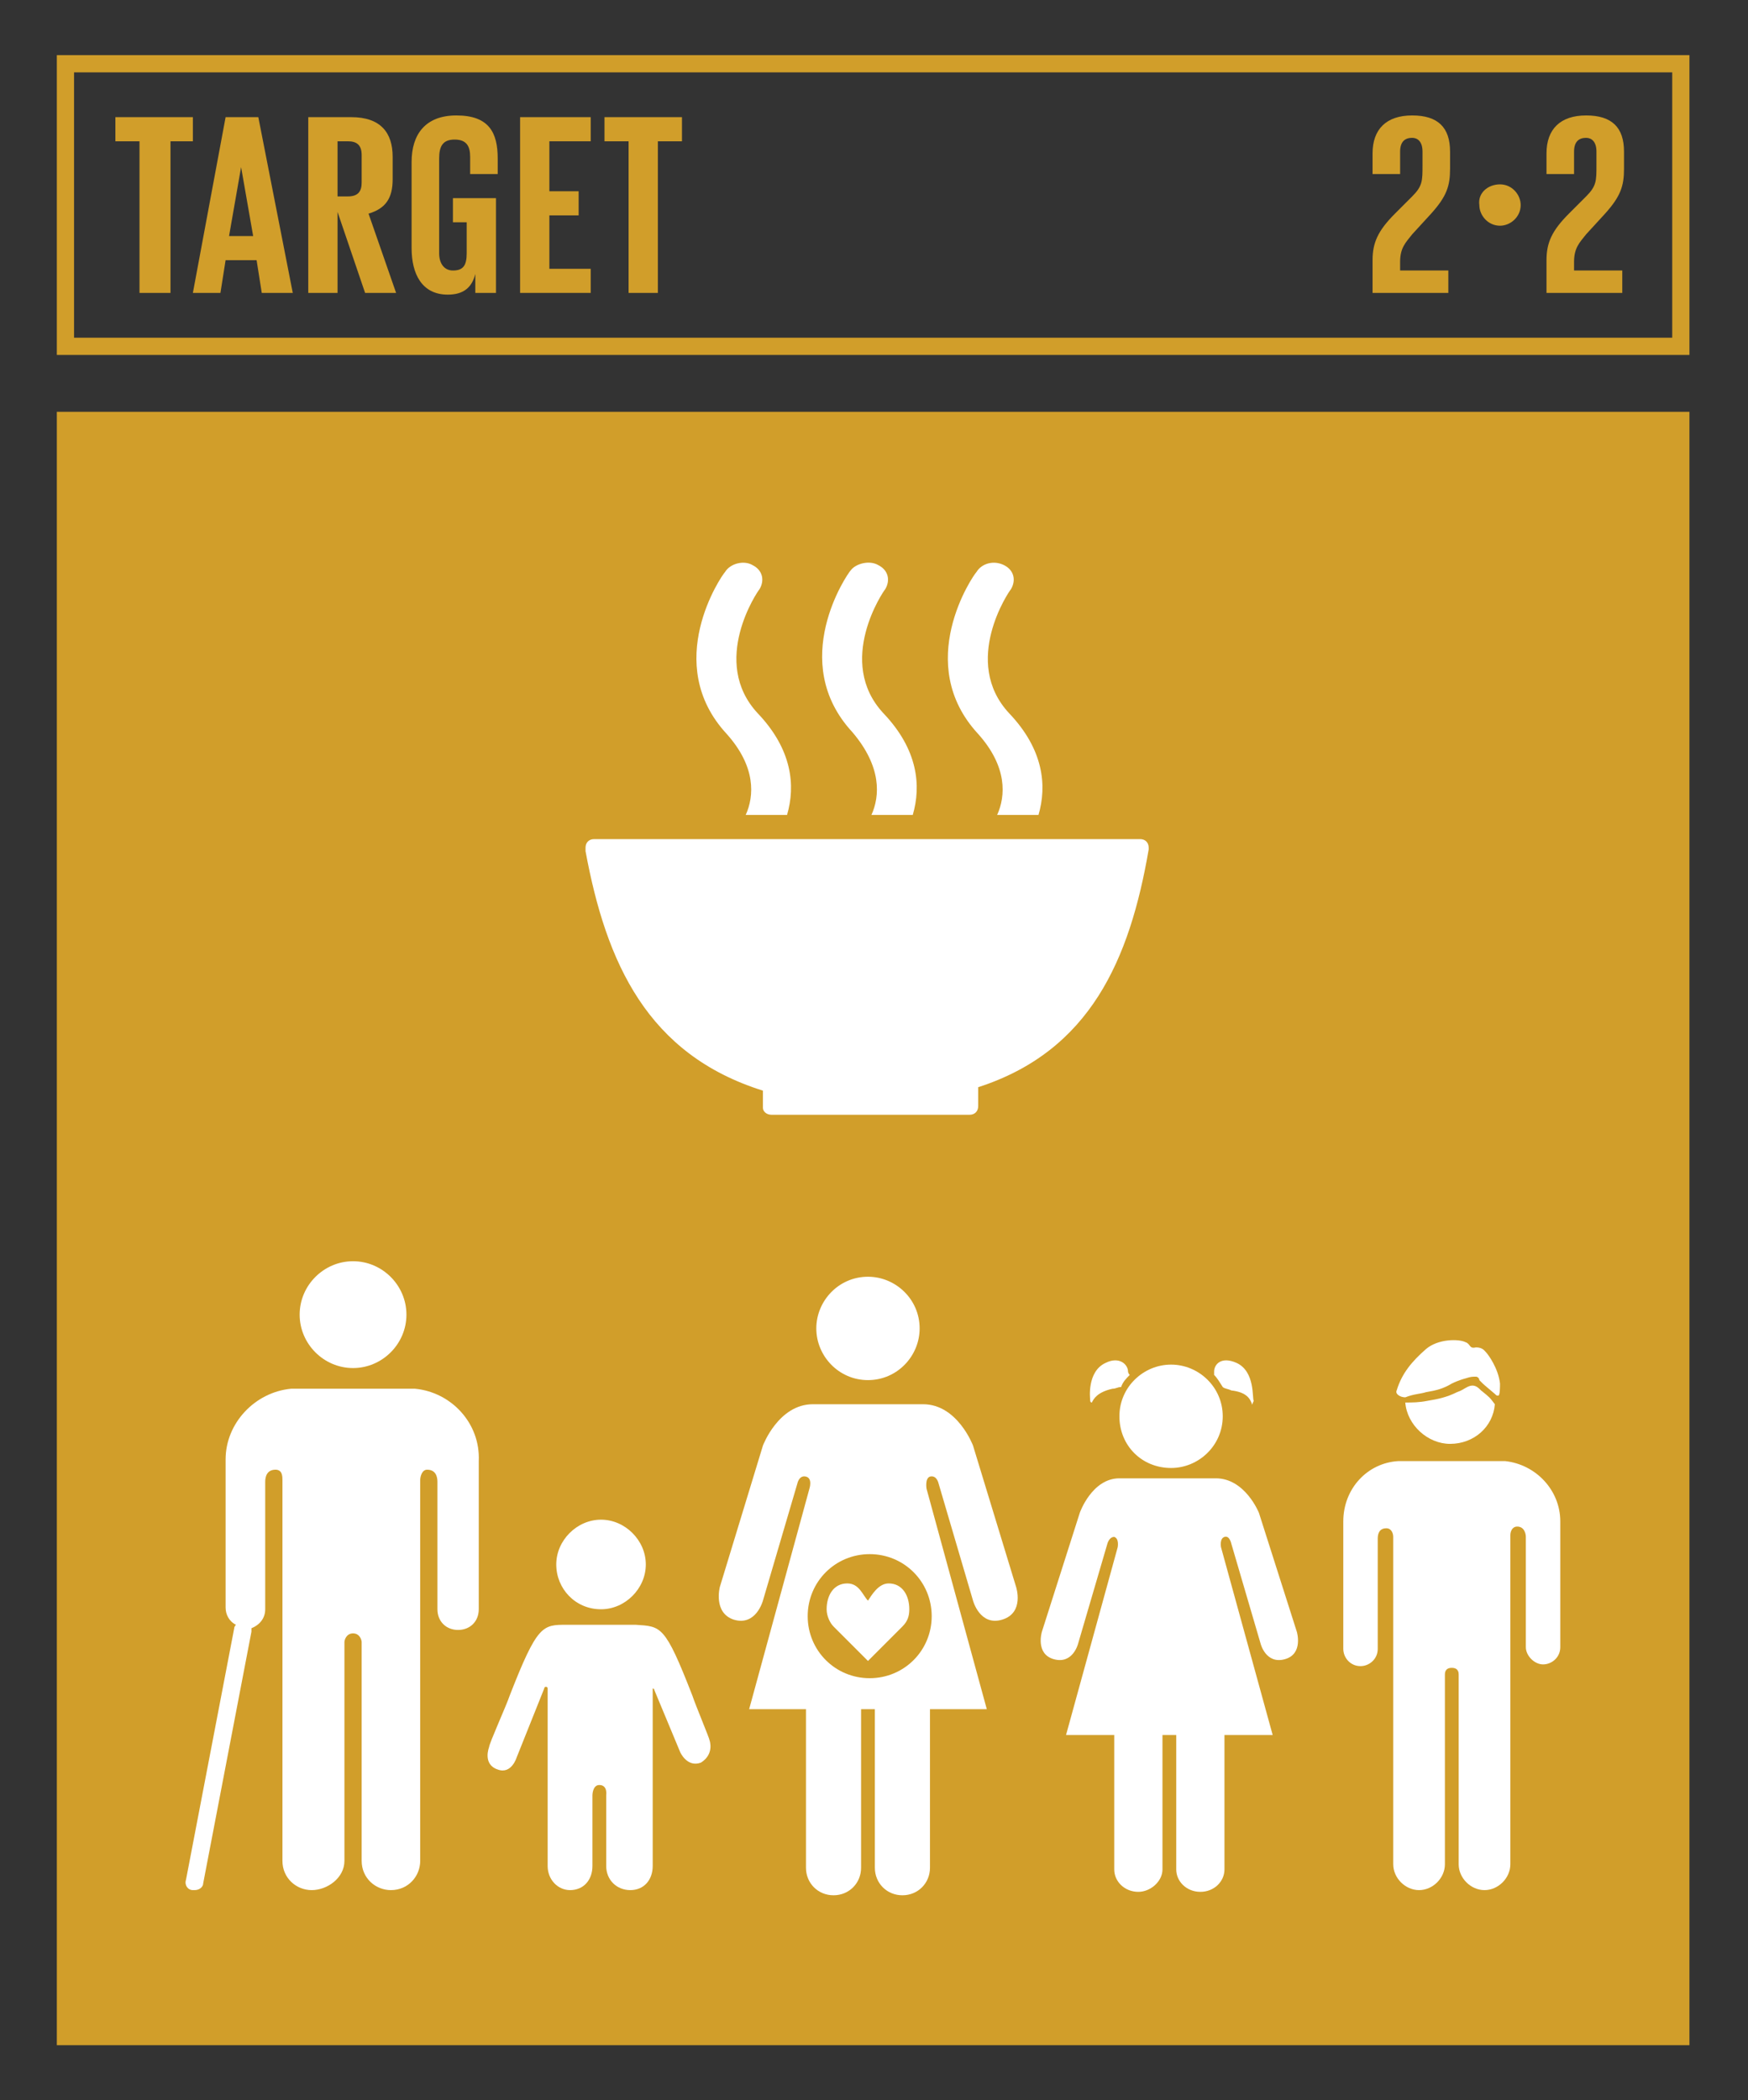
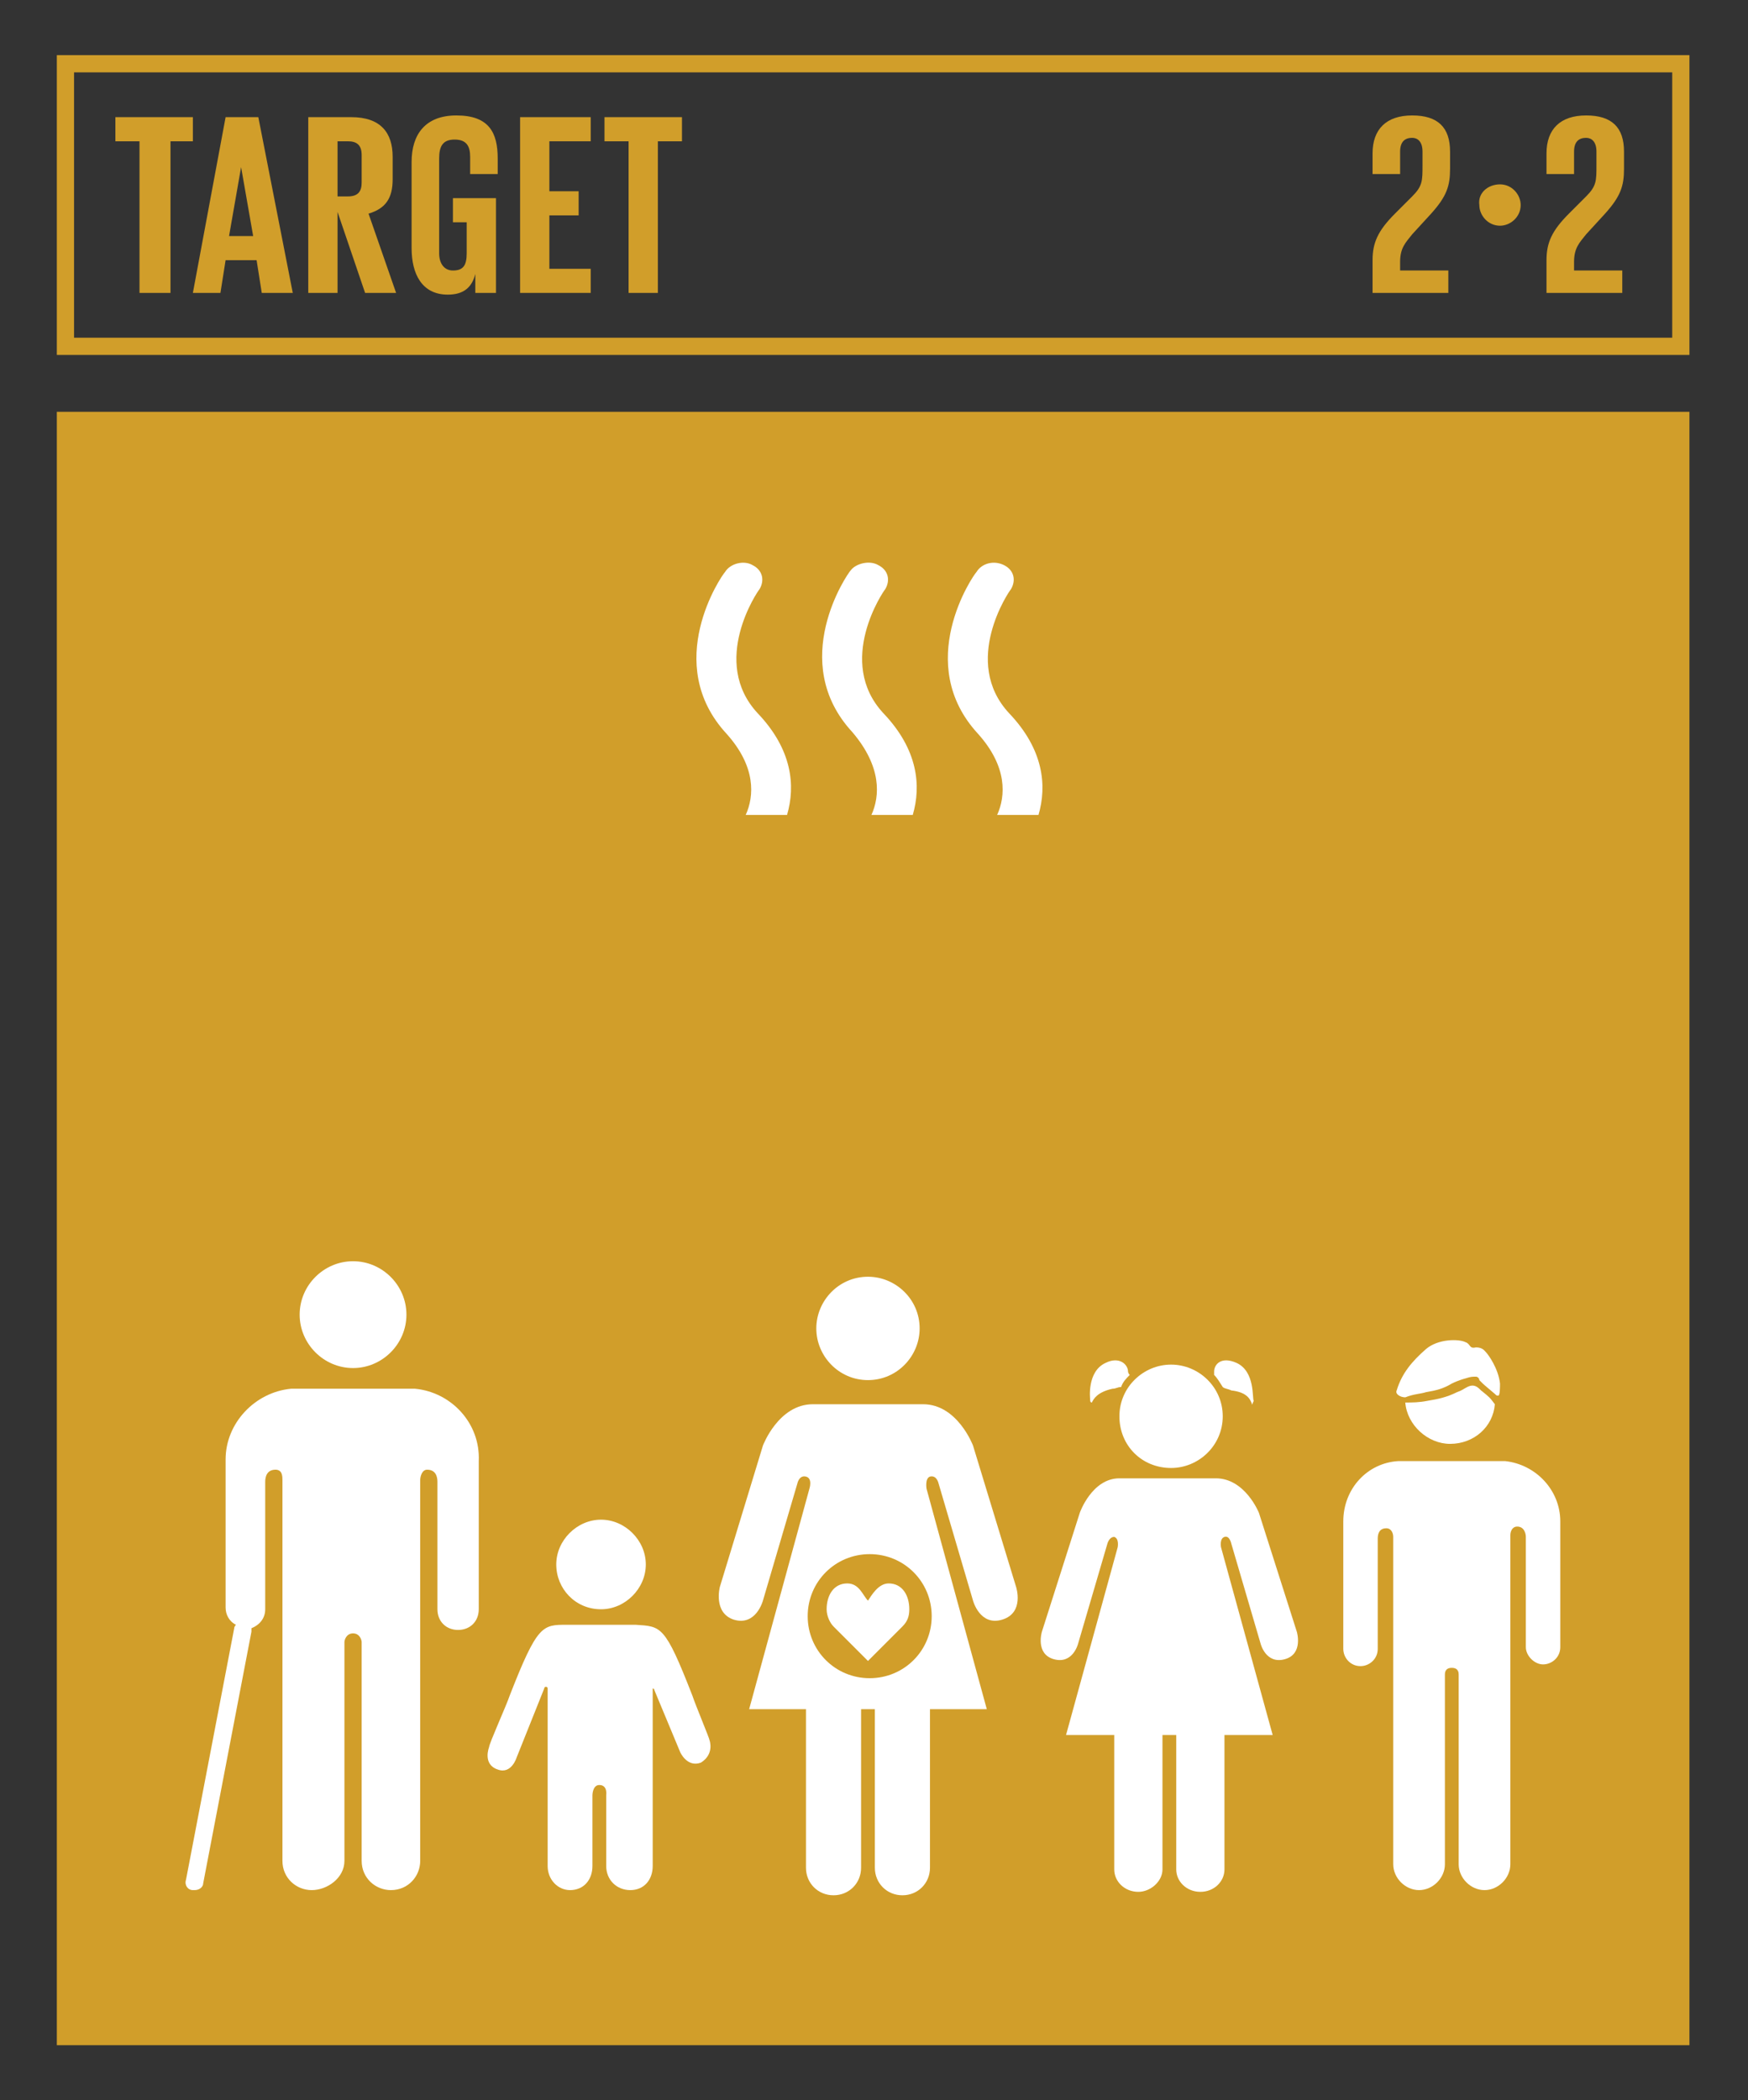
<svg xmlns="http://www.w3.org/2000/svg" id="TARGETS" x="0px" y="0px" viewBox="0 0 101.5 121.9" style="enable-background:new 0 0 101.5 121.9;" xml:space="preserve">
  <rect x="0" y="0" width="101.5" height="121.9" fill="#333333" stroke="none" />
  <style type="text/css">	.st0{fill:#D19E2A;}	.st1{fill:#FFFFFF;}</style>
  <g>
    <rect x="3.3" y="23.9" class="st0" width="94.8" height="94.8" />
    <g>
      <path class="st0" d="M98.2,20.6H3.3V3.2h94.8V20.6z M4.3,19.6h92.8V4.2H4.3V19.6z" />
    </g>
    <g>
      <path class="st0" d="M6.7,6.8h4.5v1.4H9.9V17H8.1V8.2H6.7V6.8z" />
      <path class="st0" d="M11.2,17l1.9-10.2h1.9L17,17h-1.8l-0.3-1.9h-1.8L12.8,17H11.2z M13.3,13.7h1.4L14,9.7h0L13.3,13.7z" />
      <path class="st0" d="M19.6,12.3V17h-1.7V6.8h2.5c1.7,0,2.4,0.9,2.4,2.3v1.3c0,1.1-0.4,1.7-1.4,2L23,17h-1.8L19.6,12.3z M19.6,8.2   v3.2h0.6c0.6,0,0.8-0.3,0.8-0.8V9c0-0.6-0.3-0.8-0.8-0.8H19.6z" />
      <path class="st0" d="M26.4,11.5h2.4V17h-1.2v-1.1c-0.2,0.8-0.7,1.2-1.6,1.2c-1.5,0-2.1-1.2-2.1-2.7V9.4c0-1.6,0.8-2.7,2.6-2.7   c1.9,0,2.4,1,2.4,2.5v0.9h-1.6v-1c0-0.6-0.2-1-0.9-1s-0.9,0.4-0.9,1.1v5.5c0,0.6,0.3,1,0.8,1c0.6,0,0.8-0.3,0.8-1v-1.8h-0.8V11.5z   " />
      <path class="st0" d="M30.2,6.8h4.1v1.4h-2.4v2.9h1.7v1.4h-1.7v3.1h2.4V17h-4.1V6.8z" />
      <path class="st0" d="M35.1,6.8h4.5v1.4h-1.4V17h-1.7V8.2h-1.4V6.8z" />
    </g>
    <g>
      <path class="st0" d="M79.7,15.1c0-1,0.3-1.7,1.3-2.7l1-1c0.6-0.6,0.6-0.9,0.6-1.8V8.8c0-0.6-0.3-0.8-0.6-0.8   c-0.4,0-0.7,0.2-0.7,0.8v1.3h-1.6V8.9c0-1.4,0.8-2.2,2.3-2.2c1.5,0,2.2,0.7,2.2,2.1v1c0,1-0.2,1.6-1.1,2.6l-1.1,1.2   c-0.4,0.5-0.7,0.8-0.7,1.6v0.5h2.8V17h-4.4V15.1z" />
      <path class="st0" d="M87.1,10.7c0.7,0,1.2,0.6,1.2,1.2c0,0.7-0.6,1.2-1.2,1.2c-0.7,0-1.2-0.6-1.2-1.2   C85.8,11.2,86.4,10.7,87.1,10.7z" />
      <path class="st0" d="M89.8,15.1c0-1,0.3-1.7,1.3-2.7l1-1c0.6-0.6,0.6-0.9,0.6-1.8V8.8c0-0.6-0.3-0.8-0.6-0.8   c-0.4,0-0.7,0.2-0.7,0.8v1.3h-1.6V8.9c0-1.4,0.8-2.2,2.3-2.2c1.5,0,2.2,0.7,2.2,2.1v1c0,1-0.2,1.6-1.1,2.6l-1.1,1.2   c-0.4,0.5-0.7,0.8-0.7,1.6v0.5h2.8V17h-4.4V15.1z" />
    </g>
    <g>
      <g>
        <g>
          <g>
-             <path class="st1" d="M44.3,63.3v1c0,0,0,0,0,0c0,0,0,0,0,0c0,0.2,0.2,0.4,0.5,0.4c0,0,0,0,0,0s0,0,0,0h11.5c0,0,0,0,0,0      c0,0,0,0,0,0c0.3,0,0.5-0.2,0.5-0.5c0,0,0,0,0,0c0,0,0,0,0,0v-1.1c6.5-2.1,8.8-7.4,9.9-13.8c0,0,0,0,0,0c0,0,0,0,0-0.1      c0-0.3-0.2-0.5-0.5-0.5H34.7h-0.2c-0.3,0-0.5,0.2-0.5,0.5l0,0.2C35.2,55.9,37.6,61.2,44.3,63.3" />
-           </g>
+             </g>
          <g>
            <path class="st1" d="M56.7,33.2c-0.2,0.2-3.7,5.3,0.1,9.4c1.7,1.9,1.6,3.6,1.1,4.7h2.4c0.5-1.7,0.3-3.8-1.7-5.9      c-2.8-3,0-7.1,0.1-7.2c0.3-0.5,0.2-1.1-0.4-1.4C57.7,32.5,57,32.7,56.7,33.2" />
          </g>
          <g>
            <path class="st1" d="M50.6,47.3H53c0.5-1.7,0.3-3.8-1.7-5.9c-2.8-3,0-7.1,0.1-7.2c0.3-0.5,0.2-1.1-0.4-1.4      c-0.5-0.3-1.3-0.1-1.6,0.3c-0.2,0.2-3.7,5.3,0.1,9.4C51.2,44.5,51.1,46.2,50.6,47.3" />
          </g>
          <g>
            <path class="st1" d="M42.1,33.2c-0.2,0.2-3.7,5.3,0.1,9.4c1.7,1.9,1.6,3.6,1.1,4.7h2.4c0.5-1.7,0.3-3.8-1.7-5.9      c-2.8-3,0-7.1,0.1-7.2c0.3-0.5,0.2-1.1-0.4-1.4C43.2,32.5,42.4,32.7,42.1,33.2" />
          </g>
        </g>
      </g>
      <g>
        <path class="st1" d="M20.5,79.4c1.7,0,3.1-1.4,3.1-3.1c0-1.7-1.4-3.1-3.1-3.1c-1.7,0-3.1,1.4-3.1,3.1    C17.4,78,18.8,79.4,20.5,79.4z" />
        <path class="st1" d="M24.1,80.6c-0.1,0-0.1,0-0.2,0h-3.4h-3.4c-0.1,0-0.2,0-0.2,0c-2.1,0.2-3.8,2-3.8,4.1v1v0.5v7.1    c0,0.4,0.2,0.8,0.6,1c0,0-0.1,0.1-0.1,0.2l-2.8,14.6c-0.1,0.3,0.1,0.6,0.4,0.6c0,0,0.1,0,0.1,0c0.3,0,0.5-0.2,0.5-0.4l2.8-14.6    c0-0.1,0-0.2,0-0.2c0.5-0.2,0.8-0.6,0.8-1.1v-7.4c0-0.3,0.1-0.7,0.6-0.7c0.4,0,0.4,0.4,0.4,0.6V108c0,1,0.8,1.7,1.7,1.7    S20,109,20,108V95.3c0-0.1,0.1-0.5,0.5-0.5c0.4,0,0.5,0.4,0.5,0.5V108c0,1,0.8,1.7,1.7,1.7c1,0,1.7-0.8,1.7-1.7V85.9    c0-0.2,0.1-0.6,0.4-0.6c0.5,0,0.6,0.4,0.6,0.7v7.4c0,0.7,0.5,1.2,1.2,1.2c0.7,0,1.2-0.5,1.2-1.2v-7.1v-0.5v-1    C27.9,82.6,26.2,80.8,24.1,80.6z" />
      </g>
      <g>
        <path class="st1" d="M50.4,80.1c1.7,0,3-1.4,3-3c0-1.7-1.4-3-3-3c-1.7,0-3,1.4-3,3C47.4,78.7,48.7,80.1,50.4,80.1z" />
        <path class="st1" d="M59,92.1l-2.5-8.2c0,0-0.9-2.4-2.9-2.4h-3.2h-3.2c-2,0-2.9,2.4-2.9,2.4l-2.5,8.2c0,0-0.4,1.5,0.8,1.9    c1.3,0.4,1.7-1.1,1.7-1.1l2-6.8c0,0,0.1-0.5,0.5-0.4c0.4,0.1,0.2,0.7,0.2,0.7l-3.5,12.8h3.3v9.2c0,0.9,0.7,1.6,1.6,1.6    c0.9,0,1.6-0.7,1.6-1.6v-9.2h0.4h0.4v9.2c0,0.9,0.7,1.6,1.6,1.6c0.9,0,1.6-0.7,1.6-1.6v-9.2h3.3l-3.5-12.8c0,0-0.1-0.6,0.2-0.7    c0.4-0.1,0.5,0.4,0.5,0.4l2,6.8c0,0,0.4,1.5,1.7,1.1C59.5,93.6,59,92.1,59,92.1z M54.1,93.8c0,2-1.6,3.6-3.6,3.6    s-3.6-1.6-3.6-3.6c0-2,1.6-3.6,3.6-3.6S54.1,91.8,54.1,93.8z" />
        <path class="st1" d="M51.6,91.9c-0.6,0-1,0.7-1.2,1c-0.3-0.3-0.5-1-1.2-1c-0.8,0-1.2,0.7-1.2,1.5c0,0.4,0.2,0.8,0.4,1l2,2l2-2    l0,0c0.3-0.3,0.4-0.6,0.4-1C52.8,92.6,52.4,91.9,51.6,91.9z" />
      </g>
      <g>
        <path class="st1" d="M34.9,93.4c1.4,0,2.6-1.2,2.6-2.6c0-1.4-1.2-2.6-2.6-2.6c-1.4,0-2.6,1.2-2.6,2.6    C32.3,92.2,33.4,93.4,34.9,93.4z" />
        <path class="st1" d="M41.2,101c0-0.1-0.8-2-1-2.6c-1.6-4.1-1.8-4-3.3-4.1c0,0-4,0-4,0c-1.4,0-1.7,0-3.3,4.1    c-0.2,0.6-1.2,2.8-1.2,3c0,0-0.4,1,0.5,1.3c0.8,0.3,1.1-0.7,1.1-0.7l1.6-4c0,0,0-0.1,0.1-0.1c0.1,0,0.1,0.1,0.1,0.1v10.3h0    c0,0.8,0.6,1.4,1.3,1.4c0.8,0,1.3-0.6,1.3-1.4v-4.1c0,0,0-0.6,0.4-0.6c0.5,0,0.4,0.6,0.4,0.6v4.1c0,0.8,0.6,1.4,1.4,1.4    c0.8,0,1.3-0.6,1.3-1.4h0V98.1c0-0.1,0-0.1,0-0.1c0.1,0,0.1,0.1,0.1,0.1l1.5,3.6c0,0,0.4,0.9,1.2,0.6    C41.5,101.8,41.2,101,41.2,101z" />
      </g>
      <g>
        <g>
          <path class="st1" d="M62.7,87.8l-2.2,6.9c0,0-0.4,1.3,0.7,1.6c1.1,0.3,1.4-0.9,1.4-0.9l1.7-5.8c0,0,0.1-0.4,0.4-0.4     c0.3,0.1,0.2,0.6,0.2,0.6l-3,10.9h2.8v7.8c0,0.7,0.6,1.3,1.4,1.3c0.7,0,1.4-0.6,1.4-1.3v-7.8h0.4h0.4v7.8c0,0.7,0.6,1.3,1.4,1.3     c0.8,0,1.4-0.6,1.4-1.3v-7.8h2.8l-3-10.9c0,0-0.1-0.5,0.2-0.6c0.3-0.1,0.4,0.4,0.4,0.4l1.7,5.8c0,0,0.3,1.2,1.4,0.9     c1.1-0.3,0.7-1.6,0.7-1.6l-2.2-6.9c0,0-0.8-2-2.5-2h-2.8h-2.8C63.4,85.8,62.7,87.8,62.7,87.8" />
        </g>
        <g>
          <g>
            <path class="st1" d="M65.5,79.6c0-0.4-0.5-0.9-1.3-0.5c-1.1,0.5-0.9,2.1-0.9,2.1c0,0.1,0,0.2,0.1,0.2c0.1-0.2,0.3-0.6,1.2-0.8      c0.2,0,0.3-0.1,0.5-0.1c0.1-0.3,0.3-0.5,0.5-0.7C65.5,79.7,65.5,79.6,65.5,79.6z" />
            <path class="st1" d="M71.8,79.1c-0.9-0.4-1.3,0.1-1.3,0.5c0,0.1,0,0.1,0,0.2c0.2,0.2,0.3,0.4,0.5,0.7c0.1,0.1,0.3,0.1,0.5,0.2      c0.9,0.1,1.1,0.5,1.2,0.8c0,0.1,0,0,0.1-0.2C72.7,81.2,72.9,79.6,71.8,79.1z" />
            <path class="st1" d="M68,79.2c-1.6,0-3,1.3-3,3s1.3,3,3,3c1.6,0,3-1.3,3-3S69.6,79.2,68,79.2z" />
          </g>
        </g>
      </g>
      <g>
        <g id="XMLID_2_">
          <g>
            <path class="st1" d="M90.6,89.1v0.4v6.1c0,0.6-0.5,1-1,1s-1-0.5-1-1v-6.4c0-0.2-0.1-0.6-0.5-0.6c-0.3,0-0.4,0.3-0.4,0.5v19.1      c0,0.8-0.7,1.5-1.5,1.5c-0.8,0-1.5-0.7-1.5-1.5v-11c0-0.1,0-0.4-0.4-0.4h0c-0.4,0-0.4,0.3-0.4,0.4v11c0,0.8-0.7,1.5-1.5,1.5      c-0.8,0-1.5-0.7-1.5-1.5V89.2c0-0.2-0.1-0.5-0.4-0.5c-0.4,0-0.5,0.3-0.5,0.6v6.4c0,0.6-0.5,1-1,1c-0.6,0-1-0.5-1-1v-6.1v-0.4      v-0.9c0-1.9,1.4-3.4,3.2-3.5c0.1,0,0.1,0,0.2,0h2.9h2.9c0.1,0,0.1,0,0.2,0c1.8,0.2,3.2,1.7,3.2,3.5V89.1z" />
          </g>
          <g>				</g>
        </g>
        <g>
          <path class="st1" d="M86,80.7c-0.2-0.2-0.4-0.4-0.8-0.2c-0.2,0.1-0.3,0.2-0.6,0.3c-0.6,0.3-1.1,0.4-1.7,0.5     c-0.5,0.1-0.9,0.1-1.3,0.1c0.1,1.3,1.3,2.4,2.6,2.4c1.4,0,2.5-1,2.6-2.3C86.5,81.1,86.5,81.1,86,80.7z" />
          <path class="st1" d="M82.8,80.8c0.6-0.1,1-0.2,1.5-0.5c0.4-0.2,0.8-0.3,0.8-0.3c0.3-0.1,0.4-0.1,0.6-0.1c0.1,0,0.2,0.1,0.2,0.2     c0.1,0.1,0.1,0.1,0.2,0.2c0,0,0.1,0.1,0.7,0.6c0.1,0.1,0.1,0.1,0.2,0.1c0.1,0,0.1-0.5,0.1-0.7c-0.1-0.9-0.7-1.7-0.8-1.8     c-0.1-0.1-0.2-0.3-0.6-0.3c-0.4,0.1-0.3-0.2-0.6-0.3c-0.4-0.2-1.6-0.2-2.3,0.4c-0.8,0.7-1.4,1.4-1.7,2.4     c-0.1,0.2,0.2,0.4,0.5,0.4C82.1,80.9,82.5,80.9,82.8,80.8z" />
        </g>
      </g>
    </g>
  </g>
</svg>